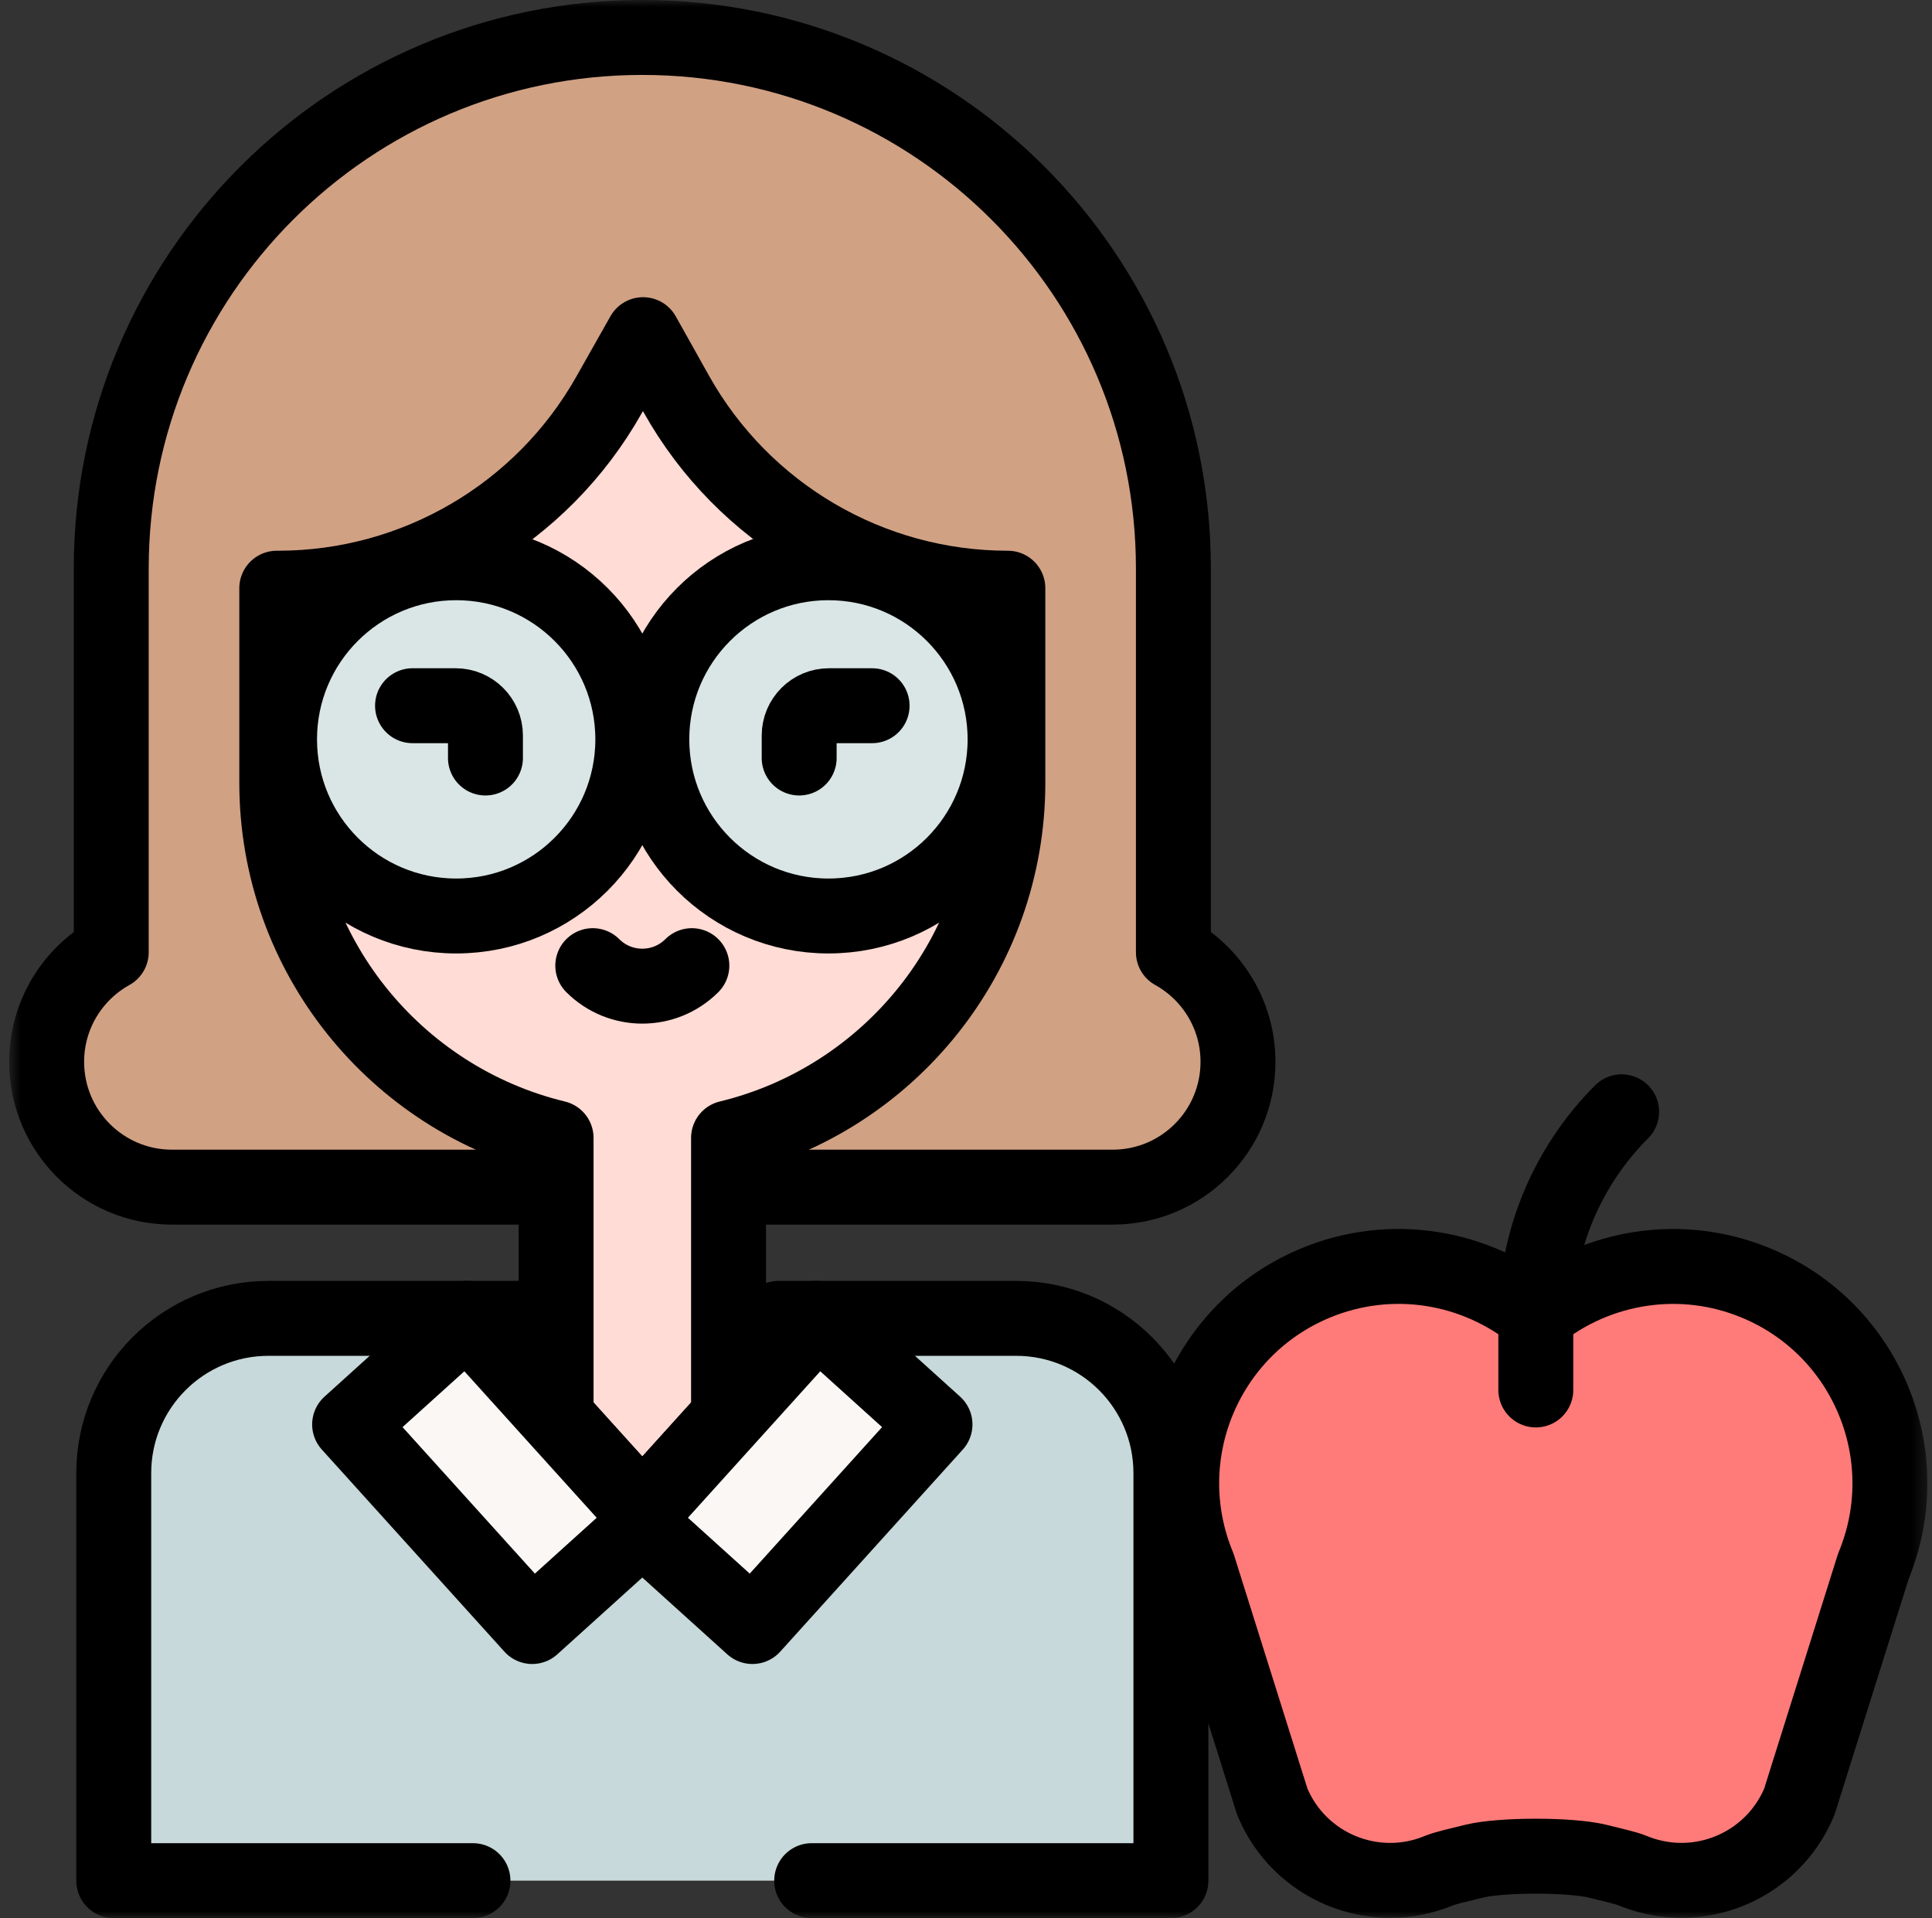
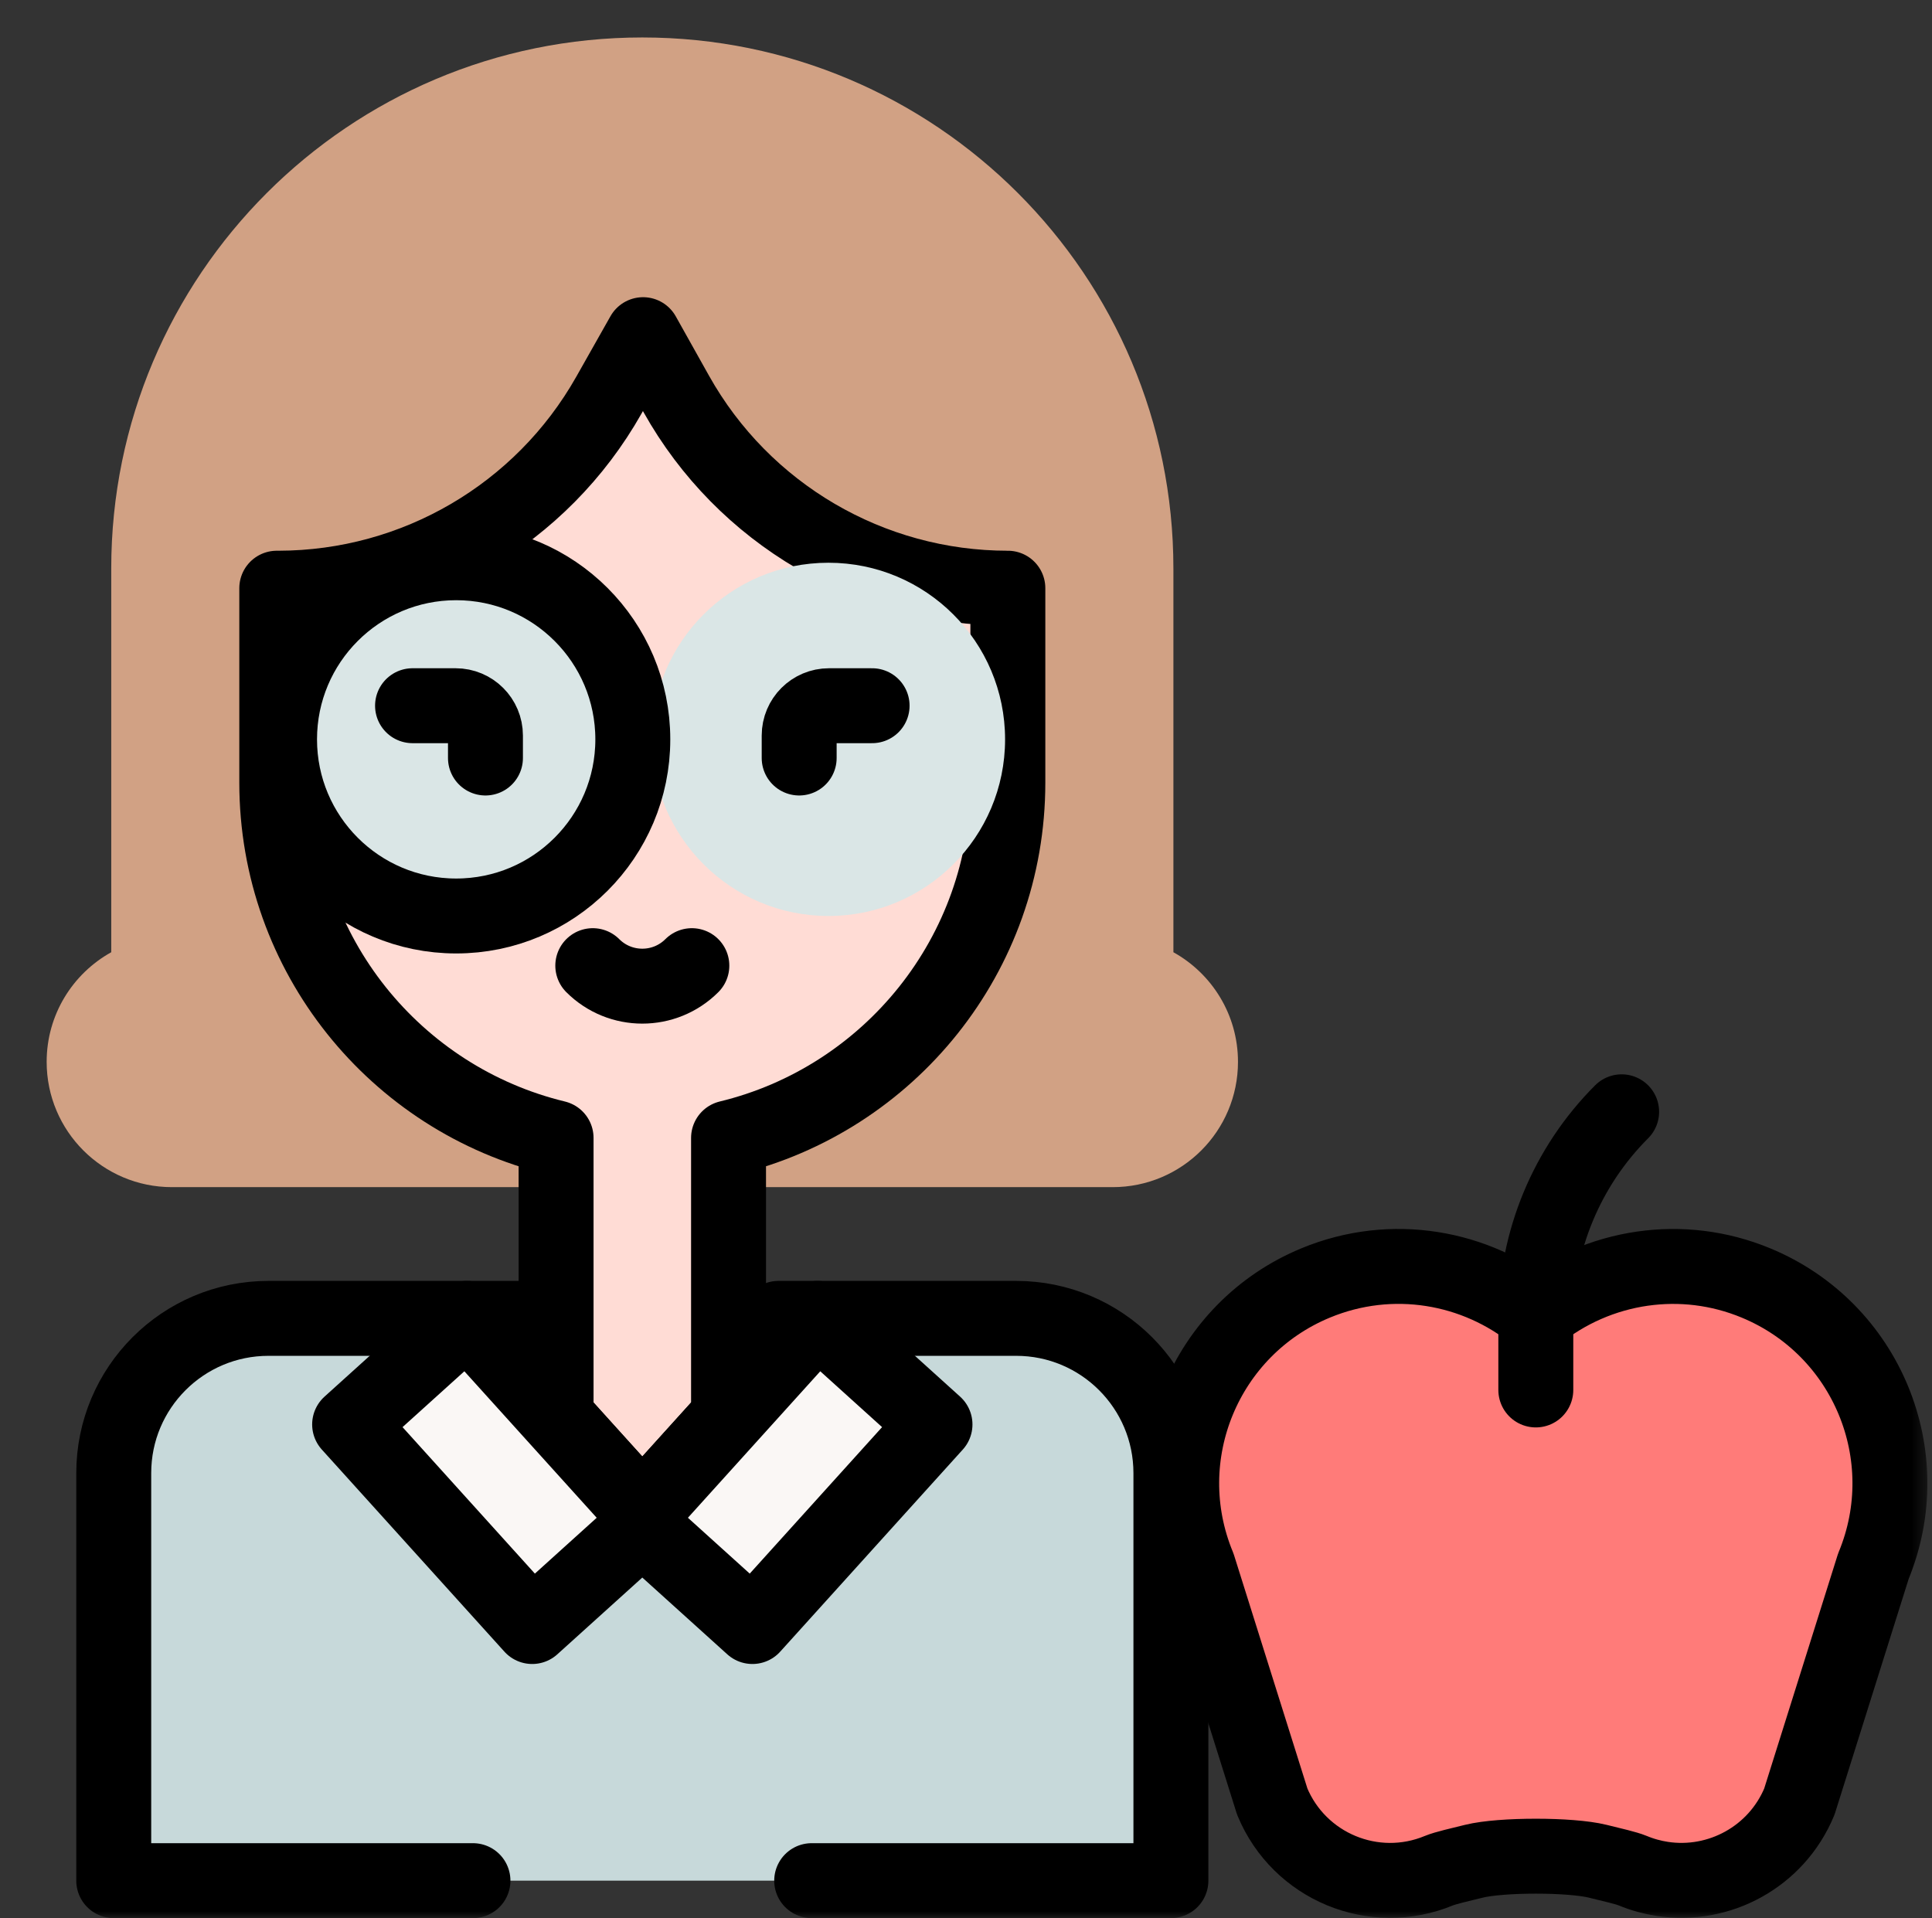
<svg xmlns="http://www.w3.org/2000/svg" width="140" height="139" viewBox="0 0 140 139" fill="none">
  <rect x="0" y="0" width="140" height="139" fill="#333333" stroke="none" />
  <g clip-path="url(#clip0_101_1285)">
    <mask id="mask0_101_1285" style="mask-type:luminance" maskUnits="userSpaceOnUse" x="0" y="0" width="140" height="139">
      <path d="M0.666 1.52588e-05H139.666V139H0.666V1.52588e-05Z" fill="white" />
    </mask>
    <g mask="url(#mask0_101_1285)">
      <path d="M53.108 86.029H80.629C85.644 86.029 89.709 81.964 89.709 76.95C89.709 73.532 87.82 70.555 85.029 69.006V41.198C85.029 19.944 67.799 2.715 46.546 2.715H46.544C25.291 2.715 8.061 19.944 8.061 41.198V69.006C5.27 70.555 3.381 73.532 3.381 76.95C3.381 81.964 7.446 86.029 12.46 86.029H39.941" fill="#D1A184" />
-       <path d="M53.108 86.029H80.629C85.644 86.029 89.709 81.964 89.709 76.95C89.709 73.532 87.82 70.555 85.029 69.006V41.198C85.029 19.944 67.799 2.715 46.546 2.715H46.544C25.291 2.715 8.061 19.944 8.061 41.198V69.006C5.27 70.555 3.381 73.532 3.381 76.95C3.381 81.964 7.446 86.029 12.46 86.029H39.941" stroke="black" stroke-width="5.43" stroke-miterlimit="10" stroke-linecap="round" stroke-linejoin="round" />
      <path d="M84.847 136.285H8.242V106.752C8.242 100.559 13.262 95.538 19.456 95.538H73.633C79.826 95.538 84.847 100.559 84.847 106.752V136.285Z" fill="#C7D9DA" />
      <path d="M37.95 95.538H19.456C13.262 95.538 8.242 100.559 8.242 106.752V136.285H34.272" stroke="black" stroke-width="5.43" stroke-miterlimit="10" stroke-linecap="round" stroke-linejoin="round" />
      <path d="M58.818 136.285H84.848V106.752C84.848 100.559 79.827 95.538 73.634 95.538H56.412" stroke="black" stroke-width="5.43" stroke-miterlimit="10" stroke-linecap="round" stroke-linejoin="round" />
      <path d="M73.033 42.625C63.063 42.628 53.871 37.242 49.002 28.542L46.6 24.252L44.121 28.639C39.247 37.266 30.111 42.607 20.202 42.625L20.056 42.625V56.716C20.056 69.192 28.682 79.653 40.296 82.462V102.68L46.544 109.596L52.793 102.68V82.462C64.407 79.653 73.033 69.192 73.033 56.716V42.625Z" fill="#FFDCD5" />
      <path d="M73.033 42.625C63.063 42.628 53.871 37.242 49.002 28.542L46.6 24.252L44.121 28.639C39.247 37.266 30.111 42.607 20.202 42.625L20.056 42.625V56.716C20.056 69.192 28.682 79.653 40.296 82.462V102.68L46.544 109.596L52.793 102.68V82.462C64.407 79.653 73.033 69.192 73.033 56.716V42.625Z" stroke="black" stroke-width="5.43" stroke-miterlimit="10" stroke-linecap="round" stroke-linejoin="round" />
      <path d="M72.832 53.58C72.832 60.648 67.102 66.379 60.032 66.379C52.963 66.379 47.233 60.648 47.233 53.58C47.233 46.511 52.963 40.78 60.032 40.78C67.102 40.78 72.832 46.511 72.832 53.58Z" fill="#DAE6E6" />
-       <path d="M72.832 53.58C72.832 60.648 67.102 66.379 60.032 66.379C52.963 66.379 47.233 60.648 47.233 53.58C47.233 46.511 52.963 40.78 60.032 40.78C67.102 40.78 72.832 46.511 72.832 53.58Z" stroke="black" stroke-width="5.43" stroke-miterlimit="10" stroke-linecap="round" stroke-linejoin="round" />
      <path d="M45.856 53.58C45.856 60.648 40.126 66.379 33.056 66.379C25.988 66.379 20.257 60.648 20.257 53.58C20.257 46.511 25.988 40.78 33.056 40.78C40.126 40.78 45.856 46.511 45.856 53.58Z" fill="#DAE6E6" />
      <path d="M45.856 53.58C45.856 60.648 40.126 66.379 33.056 66.379C25.988 66.379 20.257 60.648 20.257 53.58C20.257 46.511 25.988 40.78 33.056 40.78C40.126 40.78 45.856 46.511 45.856 53.58Z" stroke="black" stroke-width="5.43" stroke-miterlimit="10" stroke-linecap="round" stroke-linejoin="round" />
      <path d="M67.753 103.225L59.245 95.538L46.544 109.597L33.844 95.538L25.335 103.225L38.565 117.87L46.544 110.661L54.523 117.87L67.753 103.225Z" fill="#FAF7F5" />
      <path d="M67.753 103.225L59.245 95.538L46.544 109.597L33.844 95.538L25.335 103.225L38.565 117.87L46.544 110.661L54.523 117.87L67.753 103.225Z" stroke="black" stroke-width="5.43" stroke-miterlimit="10" stroke-linecap="round" stroke-linejoin="round" />
      <path d="M57.911 54.931V53.301C57.911 52.108 58.878 51.141 60.072 51.141H63.196" stroke="black" stroke-width="5.43" stroke-miterlimit="10" stroke-linecap="round" stroke-linejoin="round" />
      <path d="M35.178 54.931V53.301C35.178 52.108 34.211 51.141 33.017 51.141H29.894" stroke="black" stroke-width="5.43" stroke-miterlimit="10" stroke-linecap="round" stroke-linejoin="round" />
      <path d="M50.134 69.978C48.151 71.959 44.937 71.959 42.955 69.978" stroke="black" stroke-width="5.43" stroke-miterlimit="10" stroke-linecap="round" stroke-linejoin="round" />
      <path d="M127.248 92.974C124.554 91.858 121.728 91.549 119.036 91.933L119.036 91.932C116.201 92.336 113.514 93.508 111.29 95.323C106.955 91.786 100.865 90.682 95.333 92.974C87.316 96.294 83.509 105.485 86.83 113.502L92.192 130.556C94.147 135.274 99.555 137.515 104.273 135.56C104.742 135.366 105.758 135.138 106.804 134.879C108.784 134.39 113.798 134.39 115.778 134.879C116.824 135.138 117.839 135.366 118.308 135.56C119.013 135.852 119.733 136.049 120.454 136.159C124.564 136.788 128.726 134.57 130.389 130.556L135.751 113.502C139.072 105.485 135.265 96.294 127.248 92.974Z" fill="#FF7B79" />
      <path d="M127.248 92.974C124.554 91.858 121.728 91.549 119.036 91.933L119.036 91.932C116.201 92.336 113.514 93.508 111.29 95.323C106.955 91.786 100.865 90.682 95.333 92.974C87.316 96.294 83.509 105.485 86.83 113.502L92.192 130.556C94.147 135.274 99.555 137.515 104.273 135.56C104.742 135.366 105.758 135.138 106.804 134.879C108.784 134.39 113.798 134.39 115.778 134.879C116.824 135.138 117.839 135.366 118.308 135.56C119.013 135.852 119.733 136.049 120.454 136.159C124.564 136.788 128.726 134.57 130.389 130.556L135.751 113.502C139.072 105.485 135.265 96.294 127.248 92.974Z" stroke="black" stroke-width="5.43" stroke-miterlimit="10" stroke-linecap="round" stroke-linejoin="round" />
      <path d="M111.291 100.726V95.584C111.291 89.952 113.528 84.551 117.51 80.569" stroke="black" stroke-width="5.43" stroke-miterlimit="10" stroke-linecap="round" stroke-linejoin="round" />
    </g>
  </g>
  <defs>
    <clipPath id="clip0_101_1285">
      <rect width="139" height="139" fill="white" transform="translate(0.667)" />
    </clipPath>
  </defs>
</svg>